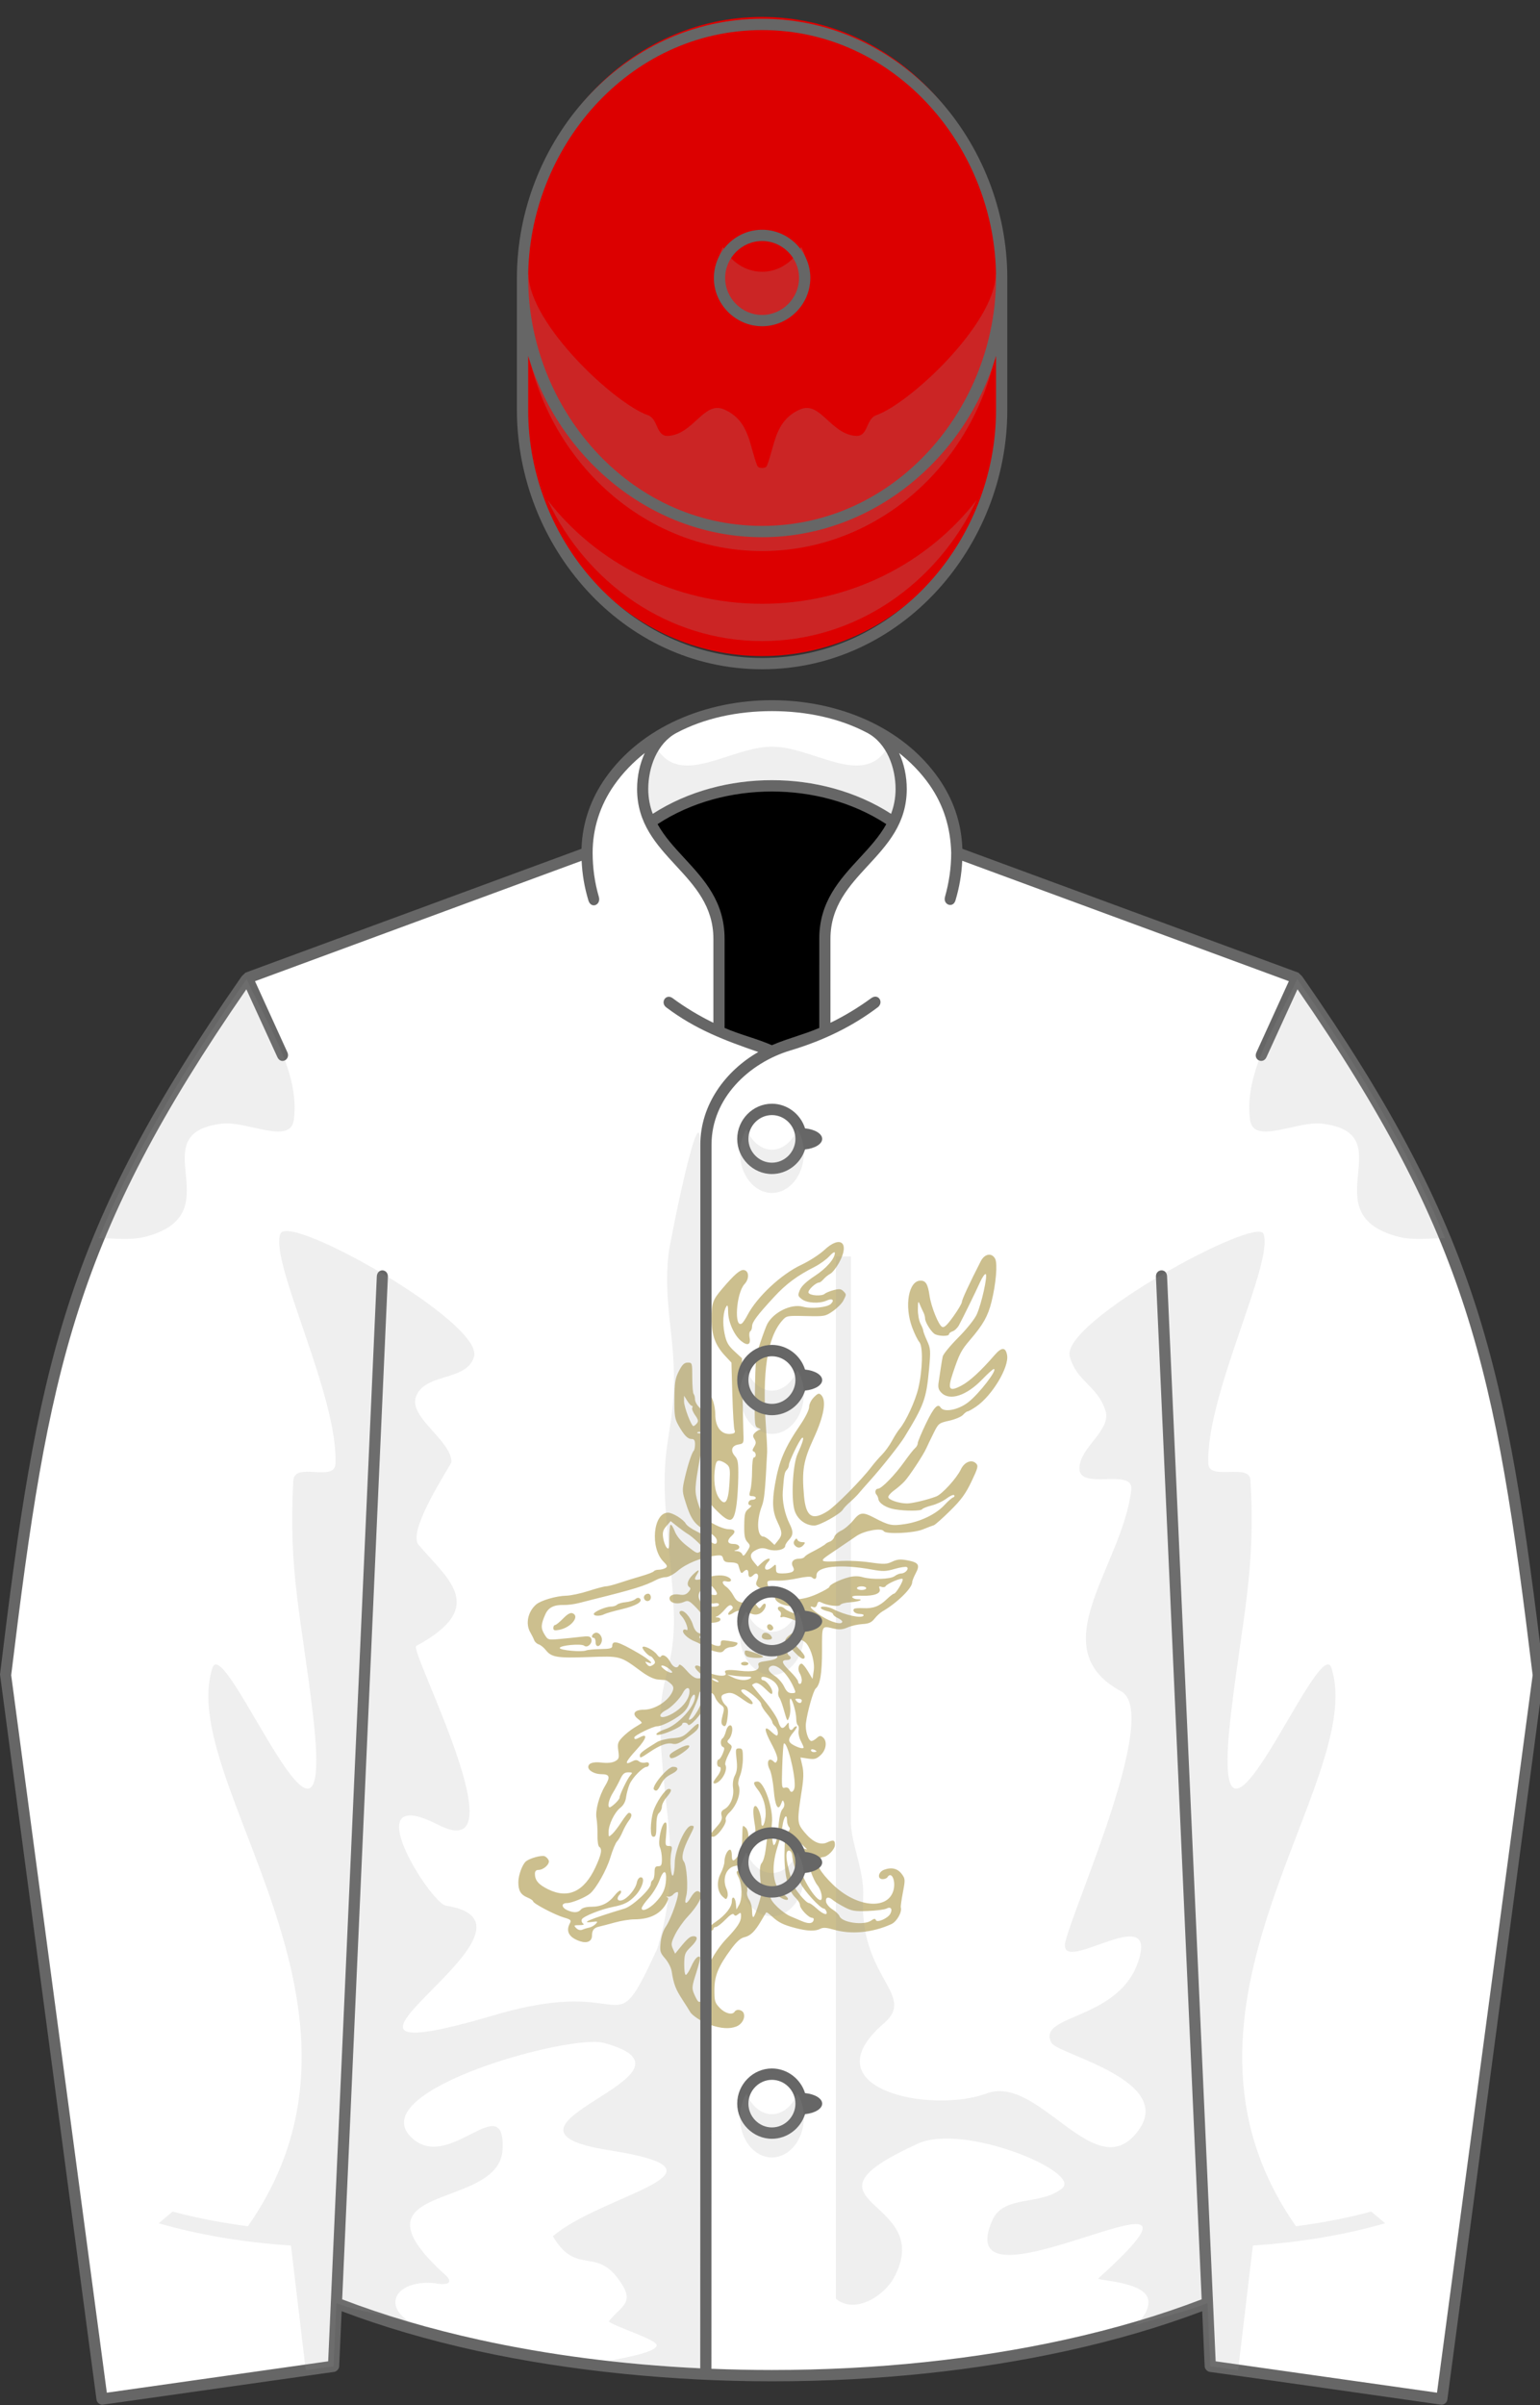
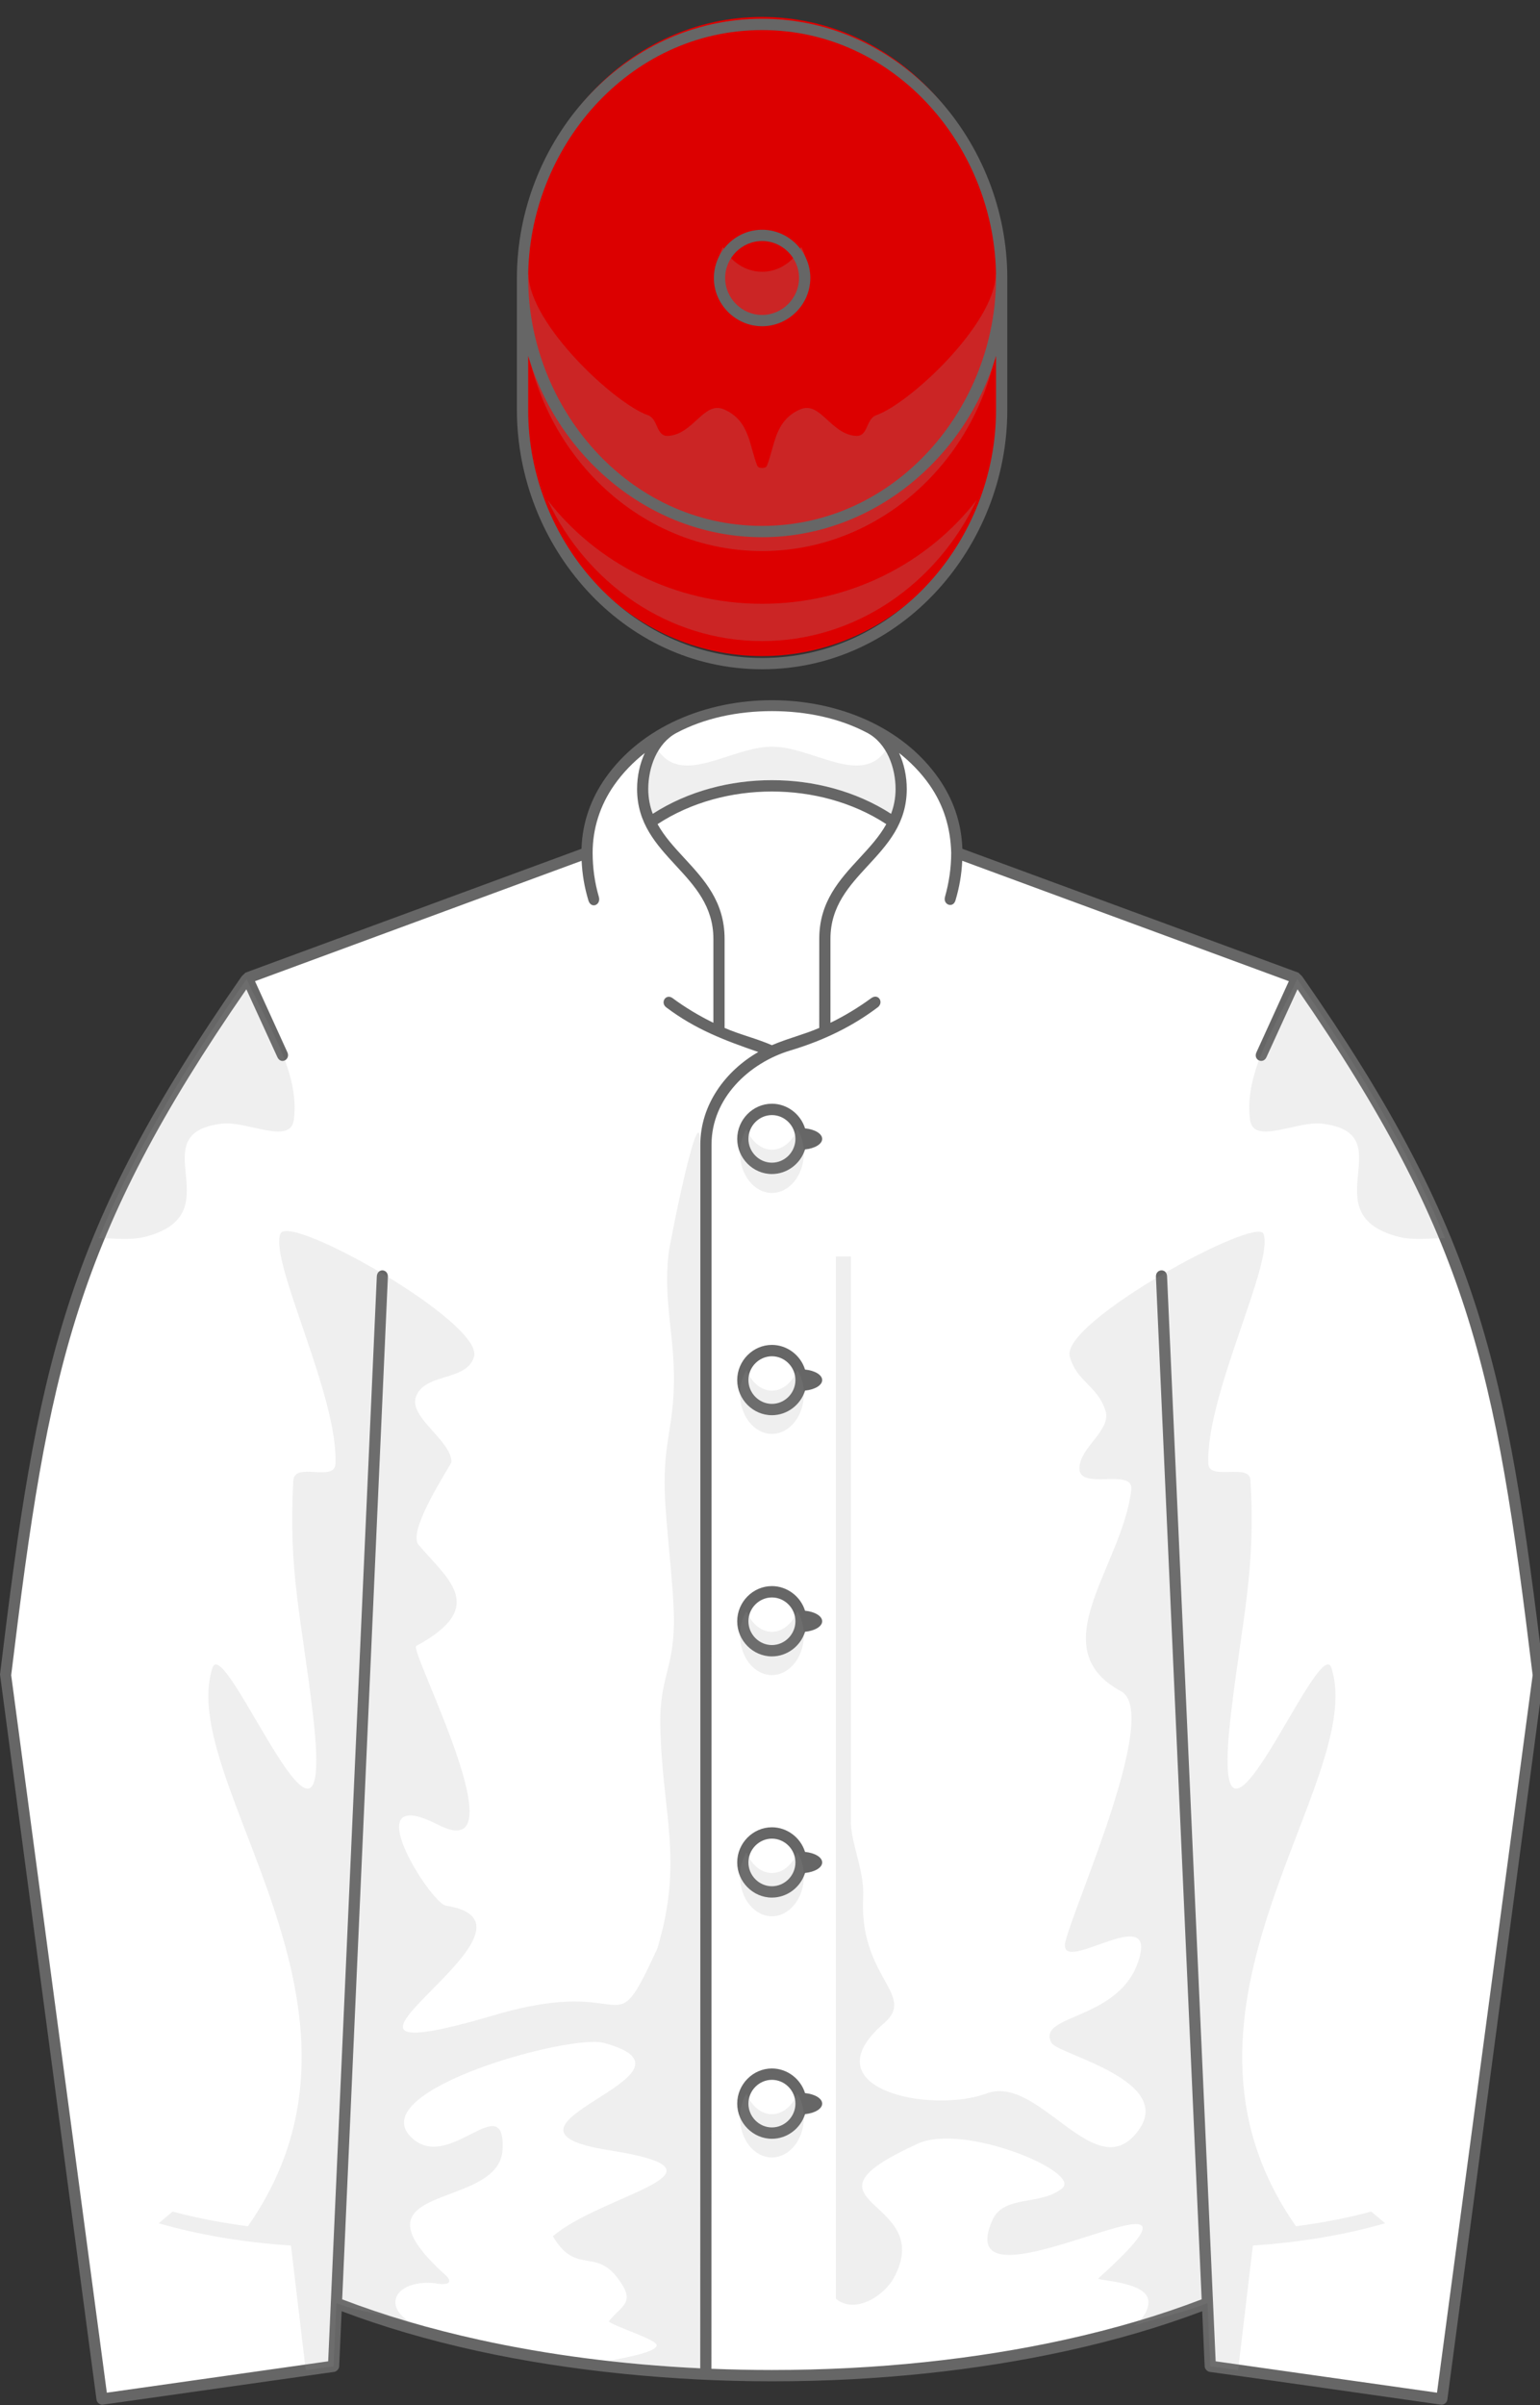
<svg xmlns="http://www.w3.org/2000/svg" width="100%" height="100%" viewBox="195 200 205 320">
  <rect x="195" y="200" width="205" height="320" fill="#333333" stroke="none" />
  <defs id="genericDefs" />
  <g>
    <title>R A Keogh: White, beige stag's head, red cap</title>
    <g fill="white" stroke="white">
      <path d="M355.731 506.441 L356.107 514.837 L386.925 519.202 L399.771 422.891 C394.808 382.002 391.371 364.231 367.582 330.137 L322.585 313.557 C322.536 300.809 308.787 293.878 297.756 293.878 C286.73 293.878 272.972 300.816 272.926 313.558 L227.929 330.138 C204.139 364.232 200.702 382.003 195.739 422.892 L208.585 519.203 L239.403 514.838 L239.779 506.442 C258.207 513.635 278.124 516.092 297.756 516.092 C317.328 516.092 337.37 513.609 355.731 506.441 L355.731 506.441 Z" stroke="none" fill-rule="evenodd" />
-       <path fill="rgb(204,191,142)" d="M104.216 425.06 C99.69 423.497 94.192 419.89 93.218 417.846 C93.06 417.513 91.214 414.588 89.117 411.346 C85.388 405.581 84.433 403.054 83.298 395.951 C82.991 394.026 81.393 390.91 79.748 389.027 C77.013 385.897 76.803 385.147 77.305 380.284 C77.624 377.198 78.755 373.699 80 371.95 C83.067 367.643 88.088 352.951 86.493 352.951 C85.807 352.951 84.723 353.579 84.086 354.348 C83.448 355.116 82.156 355.63 81.213 355.491 C80.271 355.352 80.058 355.43 80.739 355.666 C81.703 355.998 81.668 356.688 80.584 358.772 C77.462 364.773 71.63 367.763 63 367.789 C60.525 367.797 55.8 368.556 52.5 369.477 C49.2 370.397 45.375 371.397 44 371.7 C41.066 372.344 40.036 373.624 40.015 376.651 C39.994 379.71 37.352 380.96 33.576 379.697 C27.554 377.682 25.651 374.341 28.012 369.929 C28.899 368.272 28.497 367.885 24.762 366.796 C19.822 365.357 8 359.139 8 357.98 C8 357.548 6.633 356.627 4.962 355.935 C1.308 354.421 0 352.235 0 347.639 C0 343.796 2.192 337.843 4.192 336.252 C6.326 334.555 12.573 332.85 14.27 333.501 C15.136 333.833 16.133 334.854 16.484 335.769 C17.235 337.728 13.755 340.951 10.889 340.951 C9.647 340.951 9 341.658 9 343.017 C9 346.642 10.956 348.924 16.296 351.53 C27.082 356.795 35.8 352.687 41.926 339.453 C45.153 332.481 45.699 329.501 43.948 328.419 C43.369 328.061 42.944 325.222 43.004 322.11 C43.064 318.997 42.816 314.792 42.454 312.765 C41.736 308.744 43.889 300.705 47.123 295.333 C50.097 290.392 49.634 288.951 45.071 288.951 C41.513 288.951 38 287.027 38 285.079 C38 282.998 40.614 282.118 45.182 282.659 C48.334 283.032 50.955 282.777 52.506 281.948 C54.667 280.791 54.858 280.192 54.318 276.256 C53.783 272.349 54.039 271.519 56.608 268.834 C58.198 267.171 61.075 264.864 63 263.707 C64.925 262.55 66.718 261.426 66.985 261.209 C67.252 260.992 66.394 260.002 65.079 259.01 C61.472 256.289 62.922 253.952 68.219 253.947 C74.302 253.942 81.969 248.912 83.916 243.65 C84.523 242.007 84.219 241.008 82.712 239.701 C81.602 238.738 80.425 237.924 80.097 237.892 C79.769 237.859 77.894 237.709 75.931 237.557 C73.616 237.378 70.393 235.827 66.762 233.145 C55.246 224.637 55.635 224.742 37.9 225.377 C20.952 225.984 17.994 225.485 14.85 221.488 C13.804 220.157 12.108 218.803 11.082 218.477 C10.056 218.151 8.935 217.112 8.592 216.168 C8.249 215.223 7.307 213.326 6.499 211.951 C3.791 207.344 5.165 200.745 9.648 196.827 C12.186 194.608 20.559 192.156 25.988 192.041 C28.457 191.989 33.949 190.822 38.193 189.449 C42.436 188.075 46.687 186.951 47.638 186.951 C48.589 186.951 51.872 186.109 54.933 185.081 C57.995 184.053 63.334 182.4 66.798 181.409 C70.261 180.417 73.326 179.233 73.607 178.778 C73.888 178.323 75.104 177.944 76.309 177.935 C77.514 177.927 79.153 177.507 79.952 177.001 C81.157 176.24 80.965 175.643 78.83 173.508 C71.462 166.14 73.251 146.951 81.306 146.951 C83.834 146.951 89.745 150.606 90.996 152.943 C91.529 153.94 94.111 155.783 96.733 157.038 C99.355 158.293 102.414 160.362 103.532 161.635 C106.083 164.543 108.245 164.647 107.82 161.842 C107.624 160.55 105.825 158.84 103.17 157.425 C95.528 153.35 93.79 150.937 90.346 139.622 C89.041 135.337 89.051 134.041 90.43 128.122 C92.144 120.768 94.255 114.362 95.315 113.303 C95.692 112.926 96 111.343 96 109.784 C96 107.697 95.514 106.951 94.155 106.951 C91.978 106.951 90.031 104.923 86.954 99.451 C85.001 95.978 84.716 94.081 84.793 85.055 C84.867 76.187 85.228 73.982 87.249 70.055 C89.085 66.488 90.168 65.451 92.059 65.451 C94.447 65.451 94.5 65.627 94.5 73.606 C94.5 78.092 94.838 82.104 95.25 82.523 C95.662 82.942 96 84.256 96 85.443 C96 86.631 97.088 88.624 98.418 89.874 L100.836 92.145 L100.273 87.947 C99.689 83.599 100.951 81.611 103.64 82.643 C105.183 83.235 106.986 89.1 106.994 93.552 C107.007 100.734 110.48 104.891 115.826 104.125 C117.558 103.877 117.976 103.365 117.46 102.121 C117.079 101.203 116.545 92.576 116.275 82.951 L115.782 65.451 L112.496 61.951 C107.014 56.114 105 50.673 105 41.697 C105 33.118 105.584 31.453 110.695 25.451 C117.346 17.641 120.484 14.911 122.5 15.182 C125.404 15.572 125.614 19.915 122.872 22.858 C118.328 27.735 117.085 47.295 121.518 44.159 C122.069 43.77 123.415 41.736 124.51 39.64 C129.669 29.763 142.826 17.479 153.684 12.4 C157.983 10.39 163.649 6.737 166.275 4.284 C175.04 -3.903 180.167 0.361 174.369 11.015 C172.849 13.807 170.682 16.581 169.553 17.178 C168.424 17.776 166.772 19.094 165.883 20.108 C164.993 21.122 163.938 21.951 163.537 21.951 C161.612 21.951 157.142 26.156 157.652 27.487 C158.28 29.123 164.98 29.543 166.55 28.044 C167.072 27.545 169.191 26.68 171.257 26.122 C174.252 25.314 175.317 25.411 176.507 26.601 C178.334 28.427 178.333 28.406 176.57 31.816 C175.783 33.338 173.239 35.899 170.916 37.509 C166.828 40.342 166.358 40.428 156.219 40.186 C145.902 39.94 145.708 39.978 143.321 42.694 C135.303 51.816 132.446 70.375 134.51 99.951 C134.951 106.276 135.255 112.576 135.186 113.951 C134.118 135.151 133.66 139.847 132.315 143.364 C129.256 151.364 129.725 159.951 133.221 159.951 C133.853 159.951 135.451 160.963 136.77 162.201 L139.17 164.451 L141.085 162.09 C143.518 159.091 143.49 157.595 140.904 152.252 C138.104 146.468 137.745 141.426 139.434 131.625 C141.621 118.941 144.657 111.789 153.148 99.33 C155.966 95.194 158 91.088 158 89.534 C158 87.992 159.094 85.766 160.584 84.275 C162.782 82.078 163.375 81.897 164.549 83.072 C167.545 86.068 166.082 94.434 160.418 106.696 C154.862 118.725 153.973 124.022 155.2 137.791 C156.22 149.243 159.655 151.469 168.054 146.119 C172.46 143.312 186.454 129.178 191.749 122.188 C193.262 120.19 195.877 117.169 197.561 115.475 C199.245 113.781 201.704 110.383 203.027 107.923 C204.35 105.463 206.2 102.551 207.139 101.451 C210.529 97.479 215.693 86.305 217.307 79.451 C219.673 69.4 219.962 56.696 217.879 54.309 C216.988 53.287 215.248 49.751 214.014 46.451 C209.603 34.657 212.032 20.951 218.533 20.951 C221.388 20.951 222.51 22.834 223.429 29.17 C224.289 35.102 228.243 44.948 230.206 46.046 C231.32 46.67 232.852 45.263 236.345 40.406 C238.905 36.847 241 33.29 241 32.501 C241 31.264 244.996 22.651 251.258 10.392 C253.338 6.32 257.235 5.652 259.056 9.055 C260.454 11.668 259.524 22.674 257.079 32.462 C255.139 40.226 252.598 44.753 245.581 52.951 C240.566 58.81 239.652 60.569 236.055 71.282 C233.088 80.121 234.049 81.473 240.782 77.932 C245.202 75.607 251.37 69.94 258.609 61.553 C262.573 56.959 264.712 56.9 265.549 61.36 C266.769 67.866 257.37 83.501 248.706 89.377 C246.619 90.793 244.551 91.951 244.111 91.951 C243.67 91.951 242.542 92.8 241.602 93.838 C240.663 94.875 237.294 96.301 234.116 97.007 C228.482 98.257 228.268 98.428 225.559 103.87 C224.031 106.939 222.284 110.576 221.678 111.951 C220.102 115.522 212.541 126.996 209.811 129.959 C208.54 131.339 206.037 133.507 204.25 134.777 C202.463 136.048 201 137.71 201 138.472 C201 139.962 206.798 141.936 211.201 141.945 C213.998 141.951 222.574 139.894 227.075 138.138 C230.276 136.889 238.166 128.227 240.41 123.498 C242.357 119.397 246.299 117.821 248.673 120.195 C250.012 121.534 249.737 122.621 246.175 130.085 C243.006 136.724 240.588 140.03 234.562 145.96 C230.377 150.08 226.4 153.599 225.726 153.779 C225.052 153.96 222.392 154.972 219.815 156.029 C214.736 158.112 199.633 158.784 198.516 156.976 C197.323 155.047 187.899 156.747 183.678 159.654 C181.444 161.192 177.115 164.133 174.058 166.188 C165.364 172.034 165.078 172.268 165.591 173.099 C165.858 173.53 169.652 173.607 174.023 173.269 C178.658 172.912 185.663 173.186 190.827 173.926 C198.664 175.049 200.078 175.008 203.123 173.563 C205.835 172.276 207.59 172.121 211.408 172.835 C217.477 173.969 218.343 175.318 215.912 179.853 C214.861 181.816 214 184.006 214 184.721 C214 187.924 205.702 196.032 197.736 200.615 C196.623 201.255 194.742 202.996 193.556 204.483 C191.877 206.589 190.414 207.244 186.95 207.44 C184.502 207.579 180.896 208.397 178.935 209.258 C176.239 210.441 174.409 210.601 171.435 209.911 C164.68 208.345 165 207.754 165 221.802 C165 234.296 163.984 240.402 161.563 242.451 C160.286 243.531 157.018 255.093 156.254 261.233 C155.755 265.248 157.538 270.951 159.293 270.951 C159.87 270.951 161.157 270.214 162.153 269.313 C163.628 267.977 164.243 267.908 165.481 268.935 C167.943 270.979 167.347 275.725 164.269 278.577 C161.941 280.735 160.927 281.017 157.398 280.488 L153.258 279.867 L154.303 284.433 C155.067 287.771 155.005 291.21 154.072 297.225 C151.357 314.741 151.399 315.512 155.357 320.341 C159.742 325.692 164.037 327.711 167.592 326.091 C171.225 324.435 172 324.662 172 327.378 C172 329.82 167.907 333.951 165.488 333.951 C164.804 333.951 163.712 334.594 163.06 335.379 C161.331 337.462 164.093 342.238 170.827 348.813 C183.29 360.981 200.094 362.954 203.623 352.663 C205.418 347.426 202.866 341.123 200.5 344.951 C200.16 345.501 199.008 345.951 197.941 345.951 C194.891 345.951 195.459 342.107 198.691 340.878 C202.728 339.343 206.068 340.136 208.319 343.164 C210.234 345.741 210.265 346.239 208.939 353.164 C208.172 357.171 207.664 360.841 207.811 361.318 C208.579 363.813 205.621 369.033 202.676 370.377 C192.513 375.016 180.893 376.138 171.447 373.392 C167.499 372.245 165.565 372.113 164.109 372.892 C161.409 374.337 157.133 374.221 150.62 372.524 C143.968 370.791 141.339 369.488 137.76 366.152 C136.254 364.746 134.869 363.789 134.684 364.024 C134.499 364.259 133.296 366.251 132.012 368.451 C128.569 374.347 126.103 376.769 122.802 377.494 C120.741 377.947 118.557 379.905 115.533 384.014 C108.581 393.457 106.54 398.465 106.519 406.132 C106.502 412.174 106.781 413.108 109.437 415.882 C112.325 418.9 116.286 419.916 117.5 417.951 C118.564 416.229 121.836 416.86 122.488 418.913 C123.329 421.563 121.427 424.838 118.374 425.999 C114.666 427.409 110.147 427.109 104.216 425.06 ZM103.573 417.429 C102.513 416.627 101.401 416.216 101.102 416.515 C100.474 417.143 103.014 418.928 104.5 418.904 C105.05 418.895 104.633 418.231 103.573 417.429 ZM100.126 406.45 C99.973 403.975 100.27 401.951 100.786 401.951 C101.301 401.951 101.515 400.864 101.261 399.535 C100.625 396.21 106.994 384.732 112.96 378.451 C119.093 371.994 121 369.065 121 366.106 C121 364.034 120.784 363.885 119.424 365.014 C118.233 366.003 117.67 366.034 117.119 365.144 C116.63 364.352 115.112 365.276 112.493 367.958 C110.349 370.154 108.01 371.951 107.297 371.951 C106.584 371.951 106 372.401 106 372.951 C106 373.501 105.325 373.951 104.5 373.951 C101.818 373.951 102.908 372.11 107.434 368.997 C112.545 365.48 116 361.063 116 358.046 C116 354.669 117.844 355.643 118.187 359.201 L118.5 362.451 L119.929 359.951 C121.789 356.698 121.654 348.968 119.668 344.987 C118.275 342.194 118.269 341.785 119.618 341.267 C120.452 340.947 121.492 341.082 121.929 341.568 C123.207 342.988 124.845 350.828 124.3 352.913 C124.024 353.965 124.519 355.854 125.4 357.111 C126.28 358.368 127 361.186 127 363.373 C127 365.694 127.363 366.955 127.871 366.401 C128.934 365.243 132.388 354.215 132.193 352.606 C130.927 342.183 130.948 338.661 132.285 337.122 C133.083 336.203 134.023 332.976 134.374 329.951 C134.725 326.926 135.195 323.213 135.418 321.701 C135.641 320.188 135.675 318.951 135.494 318.951 C133.931 318.951 132 320.445 132 321.654 C132 324.236 128.643 328.951 126.804 328.951 C125.683 328.951 124.21 330.685 122.769 333.701 C121.081 337.234 119.86 338.534 118 338.777 C113.001 339.43 110.567 345.711 113.132 351.34 C113.754 352.706 113.969 354.588 113.611 355.523 C112.997 357.123 112.847 357.123 111.078 355.522 C108.029 352.762 107.55 347.426 109.94 342.841 C111.073 340.668 112 337.748 112 336.354 C112 333.41 113.639 329.951 115.035 329.951 C115.566 329.951 116 331.301 116 332.951 C116 336.642 116.906 336.701 119.481 333.175 C120.914 331.213 121.508 328.664 121.631 323.957 C121.838 315.994 121.695 316.453 123.5 317.951 C124.325 318.635 125 320.716 125 322.573 C125 326.554 126.146 326.914 127.97 323.507 C128.856 321.852 129.04 319.671 128.541 316.757 C127.378 309.963 127.408 306.673 128.636 306.25 C129.911 305.812 132 310.999 132 314.6 C132 318.83 133.727 317.064 134.266 312.282 C134.849 307.111 133.209 301.303 130.021 297.251 C127.476 294.015 127.47 292.951 129.995 292.951 C133.584 292.951 138.759 308.17 137.759 315.786 C137.495 317.802 137.569 321.476 137.923 323.951 C138.497 327.952 138.694 328.227 139.697 326.429 C140.318 325.317 141.076 321.093 141.382 317.042 C141.728 312.458 142.525 309.028 143.493 307.958 C144.429 306.924 144.772 305.521 144.356 304.435 C143.729 302.801 143.584 302.843 142.833 304.874 C141.178 309.348 139.512 306.438 138.786 297.804 C138.393 293.137 137.417 288.055 136.615 286.51 C134.5 282.432 136.006 279.357 138.767 282.118 C139.657 283.008 140.103 282.845 140.644 281.435 C141.12 280.196 140.069 277.186 137.462 272.317 C133.411 264.752 133.351 262.053 137.318 265.78 C138.589 266.974 139.937 267.951 140.315 267.951 C141.611 267.951 140.999 264.195 139.5 262.951 C138.675 262.266 137.982 261.199 137.959 260.578 C137.937 259.958 136.587 257.893 134.959 255.989 C133.332 254.084 131.977 251.834 131.948 250.989 C131.888 249.206 124.451 242.951 122.392 242.951 C120.15 242.951 120.819 244.276 124.406 246.936 C126.249 248.304 127.549 249.963 127.295 250.625 C126.992 251.414 125.229 250.678 122.167 248.484 C116.873 244.691 115.443 244.239 112.208 245.335 C110.436 245.936 110.062 246.604 110.559 248.281 C110.913 249.475 111.892 250.995 112.736 251.66 C113.872 252.555 114.135 254.059 113.752 257.459 C113.172 262.608 112.46 263.811 110.91 262.261 C110.169 261.52 110.194 259.943 110.995 256.97 C112.04 253.091 111.956 252.608 110.005 251.242 C108.833 250.421 107.463 248.669 106.962 247.35 C105.144 242.569 102.316 245.126 100.407 253.276 C99.681 256.378 92.763 263.74 92.19 262.022 C91.761 260.733 89 260.577 89 261.841 C89 262.856 81.866 266.334 77.75 267.326 C73.023 268.465 74.747 266.196 79.91 264.481 C86.784 262.197 96 252.119 96 246.886 C96 244.359 93.951 246.419 93.018 249.883 C92.307 252.524 90.735 254.749 88.23 256.66 C84.054 259.846 77.724 262.951 75.404 262.951 C73.177 262.951 63 267.933 63 269.023 C63 270.228 63.679 270.193 66.173 268.858 C70.491 266.547 69.655 269.701 64.442 275.385 C57.977 282.435 57.242 284.497 62.13 281.881 C63.583 281.103 64.518 281.136 65.559 282 C66.346 282.652 67.892 282.951 68.995 282.662 C70.3 282.321 71 282.629 71 283.544 C71 284.318 70.438 284.964 69.75 284.98 C67.653 285.029 61.942 290.845 60.425 294.476 C59.638 296.359 58.787 299.522 58.533 301.504 C58.232 303.851 57.144 305.836 55.41 307.2 C52.256 309.681 49.053 316.278 49.022 320.356 C49.001 323.192 49.047 323.218 50.989 321.461 C52.082 320.471 54.379 317.477 56.093 314.806 C57.806 312.136 59.585 309.951 60.045 309.951 C61.858 309.951 61.881 311.832 60.097 314.1 C59.066 315.411 57.513 318.18 56.647 320.253 C55.781 322.325 54.421 324.673 53.625 325.469 C52.829 326.265 51.195 330.187 49.994 334.184 C47.954 340.973 42.441 350.788 39.005 353.746 C36.581 355.833 29.04 358.951 26.417 358.951 C23.232 358.951 23.312 361.316 26.547 362.79 C29.999 364.363 32.508 364.249 34 362.451 C34.764 361.531 36.957 360.951 39.672 360.951 C45.079 360.951 49.011 359.03 52.359 354.751 C53.754 352.969 55.226 351.843 55.63 352.248 C56.035 352.653 55.834 353.517 55.183 354.168 C53.125 356.226 53.754 358.156 56.25 357.443 C59.301 356.571 63.653 351.438 64.366 347.869 C64.72 346.1 65.582 344.951 66.555 344.951 C69.099 344.951 67.356 350.852 63.647 354.798 C60.189 358.475 57.54 359.828 51.5 361.002 C44.941 362.276 35.115 366.208 34.503 367.803 C34.189 368.622 34.51 369.658 35.216 370.106 C36.027 370.62 35.277 370.926 33.179 370.935 C30.136 370.95 29.991 371.085 31.454 372.548 C32.459 373.552 33.691 373.868 34.776 373.398 C35.724 372.987 37.398 372.479 38.495 372.269 C39.593 372.06 41.168 371.177 41.995 370.308 C43.354 368.881 43.19 368.77 40.303 369.158 C32.818 370.166 39.302 367.471 57.687 361.933 C62.097 360.605 72 351.33 72 348.529 C72 347.726 72.45 346.791 73 346.451 C73.55 346.111 74 344.284 74 342.392 C74 339.618 74.388 338.951 76 338.951 C77.663 338.951 78 338.284 78 334.998 C78 332.824 77.515 329.981 76.922 328.68 C75.648 325.884 77.73 315.854 79.719 315.204 C80.635 314.904 80.786 316.438 80.325 321.378 C79.75 327.527 79.842 327.951 81.75 327.951 C83.526 327.951 83.7 328.37 83.098 331.201 C82.151 335.648 82.938 345.659 84.091 343.839 C84.574 343.075 84.976 340.059 84.985 337.135 C85.005 330.063 90.809 316.951 93.92 316.951 C95.88 316.951 95.839 317.207 92.985 322.824 C89.399 329.88 88.343 334.454 89.873 336.297 C91.51 338.27 92.388 350.885 91.191 355.223 C89.955 359.698 91.215 360.089 93.641 355.982 C95.741 352.426 97.46 351.596 98.966 353.41 C100.402 355.14 97.498 360.47 91.818 366.53 C89.562 368.937 86.59 373.182 85.213 375.964 C83.034 380.368 82.87 381.37 83.946 383.731 L85.181 386.442 L87.606 383.446 C91.859 378.193 93.306 376.951 95.175 376.951 C97.962 376.951 97.362 379.208 93.606 382.848 C90.531 385.828 90.204 386.692 90.129 392.044 C90.084 395.293 90.465 397.951 90.976 397.951 C91.488 397.951 92.776 395.984 93.84 393.58 C95.75 389.262 97.613 387.231 98.683 388.3 C98.986 388.603 98.071 392.454 96.65 396.859 C94.308 404.12 94.195 405.174 95.445 408.159 C96.203 409.969 97.171 411.796 97.595 412.217 C99.129 413.742 100.396 410.853 100.126 406.45 ZM101.667 385.284 C100.612 384.23 100.891 380.136 102.067 379.41 C103.445 378.558 103.629 378.812 104.463 382.701 C104.99 385.162 104.816 385.951 103.746 385.951 C102.969 385.951 102.033 385.651 101.667 385.284 ZM72 318.317 C72 315.768 72.533 311.831 73.185 309.567 C74.593 304.675 79.788 296.951 81.669 296.951 C83.64 296.951 83.299 298.293 80.501 301.545 C79.127 303.143 78.002 305.408 78.001 306.578 C78.001 307.748 77.325 309.266 76.5 309.951 C75.478 310.799 75 313.069 75 317.073 C75 321.631 74.663 322.951 73.5 322.951 C72.382 322.951 72 321.769 72 318.317 ZM104 322.322 C104 321.976 105.582 319.943 107.514 317.803 C110.199 314.832 110.887 313.347 110.427 311.514 C109.978 309.726 110.353 308.832 111.902 308.003 C115.189 306.244 117.298 301.211 116.68 296.603 C116.33 293.989 116.68 291.536 117.681 289.601 C118.826 287.387 119.052 285.125 118.561 280.787 C117.947 275.356 118.043 274.951 119.95 274.951 C121.769 274.951 122 275.573 122 280.483 C122 283.526 121.311 287.664 120.469 289.68 C119.626 291.696 119.243 294.044 119.617 294.898 C121.266 298.663 118.868 305.847 114.637 309.822 C113.266 311.11 112.39 312.803 112.69 313.584 C113.464 315.602 108.109 322.951 105.864 322.951 C104.839 322.951 104 322.668 104 322.322 ZM73.702 297.319 C72.113 295.731 81.138 284.951 84.057 284.951 C87.279 284.951 87.162 286.816 83.832 288.538 C80.004 290.517 78.972 291.535 77.081 295.201 C75.649 297.977 74.856 298.474 73.702 297.319 ZM106 293.359 C106 293.033 106.9 291.622 108 290.224 C110.145 287.496 110.628 284.951 109 284.951 C108.45 284.951 108 284.051 108 282.951 C108 281.851 108.395 280.951 108.879 280.951 C109.362 280.951 110.351 279.518 111.076 277.767 C112.084 275.333 112.113 274.488 111.198 274.183 C109.755 273.703 109.602 270.315 110.984 269.461 C111.525 269.126 112.342 267.412 112.798 265.652 C113.884 261.459 116.62 261.297 116.187 265.451 C116.015 267.101 115.247 269.09 114.48 269.872 C113.287 271.089 113.332 271.476 114.793 272.561 C116.385 273.743 116.341 274.132 114.148 278.32 C112.854 280.79 112.109 283.318 112.492 283.938 C113.478 285.532 112.384 289.202 110.16 291.766 C108.398 293.798 106 294.716 106 293.359 ZM82.498 279.947 C81.592 278.482 82.347 277.716 87.378 274.994 C92.419 272.266 94.867 272.984 90.985 276.051 C86.779 279.374 83.168 281.032 82.498 279.947 ZM66.007 278.701 C66.013 277.547 67.894 276.102 75.297 271.559 C76.836 270.615 80.627 269.658 83.723 269.433 C88.749 269.067 89.814 268.569 93.675 264.779 C96.898 261.616 98 260.988 98 262.314 C98 264.412 97.038 265.426 90.905 269.794 C87.525 272.202 85.664 272.905 83.866 272.453 C80.883 271.705 77.094 273.071 71.293 276.986 C66.332 280.334 65.997 280.443 66.007 278.701 ZM160.362 368.451 C160.696 367.58 160.378 366.951 159.605 366.951 C157.702 366.951 153 361.994 153 359.989 C153 359.06 151.899 357.265 150.554 356.002 C146.582 352.27 144.486 343.926 144.597 332.282 C144.675 324.094 145.028 321.78 146.411 320.397 C147.625 319.183 147.817 318.368 147.064 317.615 C146.479 317.03 146 315.516 146 314.251 C146 309.849 144.183 311.986 143.492 317.201 C143.109 320.088 141.957 324.978 140.933 328.066 C136.938 340.107 138.31 350.487 144.428 354.496 C148.189 356.96 146.412 358.369 142.553 355.983 C138.498 353.477 137 353.414 137 355.748 C137 358.094 143.544 364.311 148 366.197 C149.925 367.012 152.625 368.16 154 368.747 C157.576 370.275 159.7 370.176 160.362 368.451 ZM191.695 368.452 C193.264 367.353 193.94 367.272 194.233 368.15 C194.793 369.831 200.752 367.283 202.084 364.793 C203.472 362.201 202.373 360.681 200.021 361.94 C198.999 362.487 194.468 363.074 189.952 363.245 C182.839 363.514 181.125 363.232 177.121 361.132 C174.579 359.798 171.79 358.087 170.921 357.329 C168.543 355.253 166.817 355.647 167.18 358.185 C167.356 359.414 168.948 361.326 170.718 362.435 C172.487 363.544 174.178 365.152 174.474 366.01 C175.701 369.557 187.691 371.257 191.695 368.452 ZM167.362 363.451 C167.045 362.626 166.435 361.951 166.007 361.951 C164.099 361.951 155.026 352.024 153.211 347.951 C151.002 342.994 149.168 336.812 148.763 332.951 C148.612 331.512 147.863 330.451 147 330.451 C145.275 330.451 145.224 334.112 146.861 340.451 C147.429 342.651 148.256 345.854 148.697 347.569 C149.507 350.715 156.192 358.951 157.936 358.951 C158.453 358.951 160.355 360.301 162.161 361.951 C165.675 365.16 168.309 365.92 167.362 363.451 ZM74.516 358.592 C78.44 354.506 79.919 351.368 80.24 346.451 C80.62 340.614 78.782 340.733 76.643 346.684 C75.621 349.526 73.04 353.786 70.907 356.151 C68.774 358.516 67.022 361.044 67.014 361.768 C66.992 363.879 71.118 362.132 74.516 358.592 ZM164.636 353.882 C164.326 352.328 163.324 350.184 162.411 349.118 C161.498 348.052 159.91 344.765 158.882 341.815 C157.055 336.575 153.626 332.446 151.956 333.478 C151.497 333.762 151.788 336.242 152.604 338.99 C156.049 350.59 166.586 363.633 164.636 353.882 ZM158.188 333.268 C157.466 332.979 156.603 333.014 156.271 333.347 C155.939 333.679 156.529 333.915 157.583 333.872 C158.748 333.824 158.985 333.587 158.188 333.268 ZM152.879 325.992 C147.869 321.463 147 321.161 147 323.951 C147 325.247 147.667 325.951 148.893 325.951 C149.934 325.951 151.032 326.591 151.332 327.373 C151.632 328.156 152.918 328.994 154.189 329.237 C155.46 329.48 156.67 329.74 156.879 329.815 C157.087 329.889 155.287 328.169 152.879 325.992 ZM52.685 304.776 C53.959 303.581 55 302.206 55 301.722 C55 300.192 59.157 291.526 60.767 289.701 C62.19 288.087 62.107 287.951 59.702 287.951 C57.664 287.951 56.714 288.771 55.355 291.701 C54.399 293.763 52.578 297.129 51.308 299.181 C49.106 302.74 48.227 306.951 49.685 306.951 C50.063 306.951 51.413 305.972 52.685 304.776 ZM150.167 295.35 C150.413 288.224 145.9 270.718 144.244 272.373 C143.978 272.639 143.586 278.237 143.373 284.812 C143.007 296.095 143.091 296.74 144.855 296.279 C146.03 295.971 146.973 296.438 147.395 297.538 C148.21 299.661 150.069 298.193 150.167 295.35 ZM162 276.558 C162 276.342 161.325 275.906 160.5 275.589 C159.675 275.273 159 275.45 159 275.982 C159 276.515 159.675 276.951 160.5 276.951 C161.325 276.951 162 276.774 162 276.558 ZM155 274.401 C155 274.099 154.284 272.466 153.408 270.773 C152.532 269.08 152.022 266.616 152.274 265.299 C152.526 263.981 152.342 262.662 151.866 262.368 C151.39 262.074 151 260.502 151 258.876 C151 255.472 148.833 247.951 147.852 247.951 C147.488 247.951 147.409 249.638 147.675 251.701 C147.942 253.763 147.72 256.576 147.18 257.951 C146.119 260.658 146.194 260.773 143.938 252.951 C143.224 250.476 142.218 247.891 141.702 247.206 C141.186 246.522 141.005 245.041 141.299 243.915 C141.633 242.64 141.018 240.958 139.667 239.448 C137.297 236.799 132 234.999 132 236.842 C132 237.452 132.433 237.951 132.961 237.951 C134.621 237.951 138 242.237 138 244.342 C138 246.061 137.439 245.809 134.172 242.619 C131.588 240.096 129.801 239.09 128.672 239.523 C127.752 239.876 127 240.344 127 240.562 C127 240.781 129.933 244.445 133.518 248.705 C137.103 252.965 140.549 258.138 141.176 260.201 C142.432 264.329 143.594 264.854 145.608 262.201 C146.838 260.58 146.939 260.617 146.968 262.701 C147.001 265.02 148.409 265.716 149.5 263.951 C149.84 263.401 150.582 262.951 151.148 262.951 C151.714 262.951 151.013 264.335 149.589 266.028 C146.293 269.945 146.327 271.487 149.75 273.29 C152.658 274.822 155 275.317 155 274.401 ZM98.33 252.726 C100.322 248.536 100.6 247.081 99.719 245.468 C98.686 243.575 98.578 243.636 97.971 246.451 C97.615 248.101 96.105 251.841 94.615 254.762 C92.191 259.512 92.112 259.961 93.872 259.019 C94.954 258.44 96.96 255.608 98.33 252.726 ZM85.569 254.904 C90.182 251.73 93 247.564 93 243.917 C93 241.261 90.909 241.795 89.376 244.844 C87.814 247.95 82.978 252.848 80.075 254.266 C78.74 254.917 77.465 256.013 77.24 256.701 C76.493 258.996 81.05 258.012 85.569 254.904 ZM154 248.892 C154 248.374 153.082 247.951 151.961 247.951 C150.266 247.951 150.139 248.187 151.211 249.346 C152.541 250.785 154 250.548 154 248.892 ZM149.774 242.201 C146.312 234.156 140.188 228.481 137.057 230.416 C135.158 231.589 135.964 233.411 139.353 235.606 C141.184 236.791 143.45 239.379 144.388 241.356 C145.656 244.029 146.717 244.951 148.525 244.951 C150.798 244.951 150.88 244.771 149.774 242.201 ZM154 237.937 C154 236.83 153.479 235.089 152.842 234.07 C151.615 232.105 152.275 228.951 153.912 228.951 C154.448 228.951 156 230.817 157.36 233.098 L159.833 237.246 L160.497 232.82 C161.146 228.49 159.331 221.574 156.633 218.097 C155.006 216 150.847 214.703 149.636 215.915 C148.917 216.633 149.801 218.187 152.5 220.951 C155.286 223.804 156.095 225.256 155.327 226.024 C154.559 226.792 152.934 225.719 149.649 222.275 C147.117 219.622 145.036 216.919 145.023 216.269 C145.01 215.619 146.238 214.213 147.75 213.145 C149.924 211.61 150.879 211.438 152.309 212.327 C153.761 213.229 154.395 213.077 155.526 211.554 C156.302 210.51 156.684 209.249 156.376 208.75 C155.39 207.155 144.998 203.015 143.46 203.605 C142.438 203.997 142.157 203.704 142.557 202.663 C142.876 201.833 142.656 200.856 142.068 200.493 C141.481 200.13 141 199.409 141 198.892 C141 197.584 143.362 197.713 144.745 199.096 C146.6 200.951 155.911 203.904 156.566 202.845 C157.646 201.097 152.594 198.166 147.687 197.695 C141.794 197.129 137.88 194.005 139.945 191.517 C141.089 190.139 141.522 190.186 144.017 191.963 C148.141 194.899 154.694 194.563 162.522 191.013 C166.085 189.398 169 187.7 169 187.241 C169 186.076 174.71 183.247 179.555 182.012 C182.263 181.322 184.753 181.306 187.049 181.965 C192.216 183.447 202.173 183.134 204.441 181.419 C205.509 180.612 207.141 179.951 208.069 179.951 C210.231 179.951 212.487 177.369 211.083 176.502 C210.525 176.157 207.571 176.601 204.518 177.489 C199.763 178.871 198.003 178.925 192.234 177.868 C175.052 174.72 162 176.029 162 180.9 C162 183.083 161.007 183.529 159.45 182.046 C158.881 181.503 155.895 181.707 152 182.555 C148.425 183.334 143.7 183.924 141.5 183.868 C134.984 183.701 134.908 183.734 135.589 186.451 C136.091 188.451 135.846 188.945 134.358 188.919 C133.336 188.901 131.637 188.234 130.582 187.436 C128.967 186.214 128.843 185.591 129.794 183.503 C131.058 180.73 129.639 178.912 127.713 180.838 C126.033 182.518 125 182.18 125 179.951 C125 177.698 123.965 177.386 122.233 179.118 C121.075 180.276 120.858 179.972 119.435 175.201 C119.226 174.499 117.472 173.951 115.438 173.951 C112.6 173.951 111.694 173.496 111.266 171.858 C110.776 169.988 110.229 169.835 106.109 170.421 C98.949 171.438 91.127 174.686 86.687 178.486 C84.461 180.392 81.553 181.951 80.224 181.951 C78.896 181.951 76.614 182.577 75.154 183.343 C68.739 186.708 62.819 188.547 41 193.952 C39.075 194.429 35.475 195.348 33 195.994 C30.525 196.64 26.831 197.123 24.792 197.068 C19.34 196.922 16.327 198.434 14.671 202.149 C12.234 207.615 12.136 209.645 14.15 212.957 C16.048 216.078 16.152 216.111 22.286 215.568 C25.704 215.265 30.86 214.734 33.745 214.388 C38.098 213.865 39.098 214.043 39.631 215.432 C40.515 217.734 37.557 220.653 35.8 219.213 C34.206 217.906 22.5 218.995 22.5 220.451 C22.5 221.647 34.34 222.742 36.786 221.772 C37.729 221.398 41.312 221.06 44.75 221.021 C49.493 220.968 51 220.603 51 219.51 C51 215.914 53.931 216.685 65.25 223.259 C71.46 226.865 74.397 229.786 70.25 228.232 C68.735 227.664 68.679 227.797 69.835 229.219 C70.89 230.516 71.551 230.624 72.983 229.729 C74.445 228.816 74.576 228.245 73.657 226.774 C73.031 225.771 72.262 224.951 71.948 224.951 C70.721 224.951 66.986 220.783 67.487 219.972 C68.216 218.793 73.666 221.637 75.387 224.093 C76.222 225.285 77.049 225.68 77.428 225.068 C78.427 223.452 80.931 224.917 82.563 228.072 C84.106 231.055 86.493 231.878 87.292 229.701 C87.57 228.942 89.204 230.119 91.453 232.701 C93.902 235.512 95.976 236.951 97.578 236.951 C100.524 236.951 100.656 235.854 98 233.451 C96.9 232.455 96 231.261 96 230.796 C96 229.292 98.644 229.9 100.361 231.797 C103.347 235.097 114.402 237.029 112.478 233.915 C111.501 232.335 113.774 232.001 120.224 232.778 C127.618 233.668 131.346 232.618 130.481 229.889 C130.022 228.446 130.787 228.03 134.963 227.456 C140.425 226.705 141.806 225.627 140.037 223.496 C138.771 221.97 139.26 221.524 143.25 220.57 C145.538 220.023 146 220.242 146 221.873 C146 222.951 146.45 224.111 147 224.451 C148.672 225.484 148.119 226.951 146.059 226.951 C142.607 226.951 142.995 228.53 147.543 232.993 C149.994 235.399 152 237.948 152 238.659 C152 239.369 152.45 239.951 153 239.951 C153.55 239.951 154 239.045 154 237.937 ZM121 228.951 C121 228.401 121.9 227.951 123 227.951 C124.1 227.951 125 228.401 125 228.951 C125 229.501 124.1 229.951 123 229.951 C121.9 229.951 121 229.501 121 228.951 ZM124.75 225.262 C123.787 225.01 123 224.015 123 223.051 C123 221.404 123.301 221.393 127.987 222.874 C130.729 223.741 132.979 224.788 132.987 225.201 C133.001 225.994 127.703 226.033 124.75 225.262 ZM105.052 221.781 C103.155 221.236 101.13 220.221 100.552 219.525 C99.973 218.829 97.925 217.652 96 216.91 C92.133 215.42 88.737 212.185 89.59 210.805 C89.891 210.317 90.623 210.218 91.215 210.584 C93.026 211.703 91.071 205.685 88.851 203.306 C87.455 201.811 87.197 200.947 87.999 200.452 C89.729 199.382 93.554 203.52 94.858 207.871 C95.619 210.412 96.774 211.952 98.256 212.403 C99.627 212.82 100.011 213.287 99.244 213.603 C97.522 214.313 98.703 215.951 100.937 215.951 C101.937 215.951 103.274 216.576 103.908 217.34 C104.542 218.104 106.172 218.942 107.531 219.201 C109.446 219.567 110 219.253 110 217.8 C110 216.161 110.531 216.008 114.25 216.578 C116.588 216.936 118.658 217.362 118.85 217.524 C119.805 218.326 117.604 219.951 115.563 219.951 C114.288 219.951 112.685 220.626 112 221.451 C110.596 223.143 109.911 223.175 105.052 221.781 ZM131.081 220.853 C129.632 220.276 129.03 219.532 129.581 218.997 C130.808 217.805 136.18 218.911 135.729 220.263 C135.222 221.783 133.852 221.957 131.081 220.853 ZM42 217.419 C42 216.062 41.55 214.951 41 214.951 C39.377 214.951 39.858 212.942 41.645 212.257 C43.707 211.465 45.968 214.358 45.296 216.928 C44.507 219.945 42 220.318 42 217.419 ZM132.446 214.864 C132.077 214.266 132.287 213.263 132.915 212.636 C134.171 211.38 137.068 212.654 137.774 214.772 C138.273 216.271 133.368 216.355 132.446 214.864 ZM19 209.576 C19 208.682 19.428 207.951 19.952 207.951 C20.475 207.951 22.442 206.367 24.321 204.432 C26.644 202.041 28.278 201.12 29.422 201.559 C33.583 203.156 28.687 209.304 22.25 210.564 C19.655 211.072 19 210.873 19 209.576 ZM135.5 209.951 C134.423 208.208 136.019 206.722 137.578 208.016 C138.348 208.655 138.731 209.576 138.43 210.064 C137.701 211.244 136.265 211.189 135.5 209.951 ZM100.115 205.589 C99.339 204.654 99.262 203.907 99.9 203.512 C100.449 203.173 99.009 200.961 96.699 198.596 C92.884 194.69 92.271 194.4 90 195.425 C86.864 196.841 83.061 196.272 82.293 194.272 C81.472 192.133 83.942 190.812 87.582 191.444 C89.828 191.833 91.135 191.459 92.398 190.064 C93.531 188.812 93.762 187.922 93.065 187.491 C91.143 186.303 91.947 183.375 95 180.451 C98.139 177.444 98.843 177.628 96.788 180.919 C95.024 183.743 96 184.056 101.456 182.414 C107.194 180.687 111.383 180.55 114.094 182.001 C116.525 183.302 115.719 184.952 112.999 184.24 C110.388 183.558 110.43 185.439 113.067 187.286 C114.205 188.082 115.942 190.245 116.929 192.092 C118.289 194.64 119.48 195.526 121.861 195.764 C123.608 195.939 125 195.606 125 195.014 C125 193.827 127.982 193.519 128.032 194.701 C128.049 195.113 128.724 196.324 129.532 197.392 C130.953 199.271 131.043 199.274 132.347 197.49 C134.187 194.974 135.296 197.084 133.489 199.663 C131.561 202.415 128.68 203.016 125.45 201.34 C121.948 199.524 119.487 199.585 116.465 201.566 C113.782 203.323 113.039 201.994 115.542 199.916 C116.681 198.971 116.79 198.349 115.96 197.543 C115.14 196.747 114.113 197.292 112.168 199.559 C110.701 201.269 108.825 202.921 108 203.23 C106.848 203.662 106.925 203.811 108.333 203.872 C109.342 203.915 109.982 204.513 109.756 205.201 C109.145 207.059 101.587 207.363 100.115 205.589 ZM109 196.834 C109 196.185 107.963 195.916 106.525 196.191 C104.942 196.493 103.465 196.017 102.427 194.87 C100.187 192.395 101.526 190.688 105.095 191.472 C108.422 192.202 108.791 191.119 106.25 188.079 C104.582 186.084 104.347 186.062 101.25 187.593 C97.544 189.426 96.868 193.042 99.655 196.122 C101.496 198.156 109 198.728 109 196.834 ZM41 201.964 C41 200.725 47.513 197.951 50.422 197.951 C51.62 197.951 53.065 197.486 53.633 196.918 C54.201 196.35 56.306 195.738 58.312 195.558 C60.317 195.378 62.661 194.647 63.521 193.933 C64.544 193.085 65.424 192.975 66.066 193.617 C67.778 195.329 63.886 197.571 56 199.415 C51.875 200.38 47.719 201.57 46.764 202.06 C44.443 203.251 41 203.193 41 201.964 ZM68.5 193.951 C67.663 192.596 68.792 190.951 70.559 190.951 C71.352 190.951 72 191.851 72 192.951 C72 195.021 69.588 195.71 68.5 193.951 ZM108 237.951 C107.175 237.418 106.05 236.981 105.5 236.981 C104.95 236.981 105.175 237.418 106 237.951 C106.825 238.484 107.95 238.92 108.5 238.92 C109.05 238.92 108.825 238.484 108 237.951 ZM126 236.951 C127.121 236.226 126.584 235.978 123.875 235.966 C121.881 235.958 118.731 235.721 116.875 235.441 L113.5 234.932 L116.5 236.396 C119.994 238.102 123.869 238.328 126 236.951 ZM82.139 231.918 C80.841 230.836 79.103 229.951 78.278 229.951 C77.237 229.951 77.5 230.552 79.139 231.918 C80.438 232.999 82.175 233.884 83 233.884 C84.041 233.884 83.778 233.283 82.139 231.918 ZM176 206.111 C176 205.65 174.875 204.759 173.5 204.133 C172.125 203.506 171 202.57 171 202.052 C171 201.534 169.655 200.814 168.012 200.453 C166.368 200.092 164.766 199.382 164.452 198.874 C163.581 197.463 168.163 197.787 171.153 199.347 C177.304 202.557 186.518 204.54 187.546 202.876 C187.861 202.367 186.993 201.951 185.618 201.951 C183.111 201.951 181.259 200.358 182.419 199.198 C182.76 198.858 184.981 198.68 187.355 198.803 C192.787 199.084 196.09 197.838 200.12 193.986 C201.867 192.317 203.643 190.951 204.067 190.951 C205.148 190.951 209.237 184.146 208.833 183.021 C208.472 182.016 200.488 185.351 199.525 186.91 C199.201 187.434 198.197 187.58 197.294 187.233 C196.064 186.762 195.812 187.019 196.289 188.262 C197.255 190.779 193.412 192.294 186.681 192.051 C182.77 191.91 181.031 192.191 181.465 192.895 C181.824 193.476 183.066 193.951 184.226 193.951 C188.221 193.951 184.938 195.337 180.306 195.607 C177.753 195.755 175.355 196.376 174.978 196.986 C174.24 198.181 167.913 197.418 164.676 195.744 C163.243 195.003 162.739 195.231 162.327 196.807 C162.012 198.014 161.245 198.598 160.401 198.275 C156.987 196.964 159.5 199.776 164.75 203.14 C170.051 206.536 176 208.107 176 206.111 ZM189 187.951 C189 187.401 187.875 186.951 186.5 186.951 C185.125 186.951 184 187.401 184 187.951 C184 188.501 185.125 188.951 186.5 188.951 C187.875 188.951 189 188.501 189 187.951 ZM148.853 179.063 C149.869 178.419 149.943 177.712 149.15 176.231 C147.852 173.805 149.364 171.951 152.641 171.951 C153.874 171.951 155.143 171.529 155.461 171.014 C155.779 170.499 157.268 169.457 158.77 168.698 C162.757 166.684 166.427 164.534 167 163.878 C167.275 163.563 168.33 162.998 169.345 162.623 C170.36 162.248 171.407 161.11 171.673 160.094 C171.939 159.078 173.652 157.534 175.48 156.661 C177.309 155.79 180.267 153.256 182.054 151.033 C185.522 146.718 187.19 146.489 193 149.532 C201.371 153.918 202.8 154.222 209.995 153.154 C218.351 151.914 226.88 147.814 231.508 142.812 C233.37 140.799 235.48 138.944 236.197 138.689 C236.914 138.434 237.175 137.875 236.777 137.448 C236.38 137.021 234.525 137.839 232.655 139.265 C230.785 140.691 227.165 142.384 224.611 143.027 C222.056 143.671 219.722 144.591 219.424 145.074 C218.798 146.086 210.354 146.116 204.499 145.127 C199.913 144.352 195.96 141.884 195.623 139.584 C195.495 138.718 195.078 137.696 194.696 137.313 C193.486 136.104 193.943 133.951 195.408 133.951 C197.35 133.951 204.625 126.486 209.812 119.173 C212.183 115.829 214.771 112.556 215.562 111.9 C216.353 111.243 217 110.056 217 109.261 C217 108.467 219.051 103.572 221.558 98.384 C225.699 89.813 227.922 87.397 229.426 89.831 C231.195 92.693 239.017 91.204 244.454 86.972 C250.442 82.311 260.713 68.951 258.308 68.951 C257.857 68.951 255.039 71.488 252.046 74.588 C243.525 83.416 234.445 86.396 229.904 81.855 C228.263 80.214 227.929 78.966 228.366 76.105 C228.672 74.095 229.187 70.651 229.51 68.451 C229.833 66.251 230.314 63.418 230.579 62.156 C230.844 60.894 234.644 56.264 239.023 51.867 C243.532 47.34 247.883 41.903 249.054 39.333 C251.636 33.664 255.101 18.131 253.942 17.415 C253.468 17.122 252.107 19.036 250.917 21.667 C248.406 27.216 241.542 41.22 239.41 45.142 C238.606 46.622 237.059 48.115 235.974 48.459 C234.888 48.804 234 49.505 234 50.018 C234 51.399 227.623 51.15 225.871 49.701 C223.739 47.938 221 43.31 221 41.472 C221 40.621 220.596 39.142 220.103 38.187 C219.609 37.232 218.74 35.326 218.171 33.951 C217.256 31.742 217.128 32.034 217.074 36.451 C217.04 39.201 217.685 42.74 218.506 44.315 C219.328 45.891 220 47.603 220 48.12 C220 48.637 220.935 51.113 222.078 53.622 C224.016 57.876 224.086 58.933 223.122 69.317 C221.649 85.189 220.432 88.525 209.756 105.951 C207.181 110.153 197.385 122.502 191.064 129.514 C188.554 132.299 185.788 135.45 184.918 136.514 C184.048 137.579 181.951 139.655 180.258 141.128 C178.566 142.6 176.803 144.464 176.34 145.27 C174.969 147.66 163.719 153.946 160.807 153.948 C155.94 153.953 151.38 150.379 150.01 145.486 C148.125 138.754 149.15 120.629 151.736 114.951 C154.59 108.686 155.47 105.542 154.14 106.365 C152.811 107.186 147 119.214 147 121.144 C147 121.918 146.472 123.078 145.828 123.723 C144.632 124.919 144.32 126.621 143.68 135.451 C143.293 140.789 144.767 147.772 147.39 153.031 C149.504 157.269 149.421 159.122 147 161.72 C145.9 162.901 145 164.347 145 164.934 C145 167.032 139.728 168.174 135.88 166.908 C132.972 165.951 131.697 165.987 129.393 167.091 C125.834 168.797 125.446 170.746 128.048 173.848 L130.058 176.245 L132.344 174.098 C135.249 171.368 138.084 171.096 135.655 173.78 C132.372 177.407 134.543 179.579 138.171 176.296 C139.899 174.732 140 174.787 140 177.296 C140 179.7 140.354 179.949 143.75 179.935 C145.812 179.927 148.109 179.534 148.853 179.063 ZM150.18 164.667 C149.451 163.79 149.437 162.92 150.133 161.917 C150.905 160.806 151.275 160.754 151.66 161.701 C151.938 162.388 153.084 162.951 154.206 162.951 C155.905 162.951 156.037 163.201 155 164.451 C153.474 166.29 151.596 166.374 150.18 164.667 ZM124.441 162.886 C123.034 161.331 122.662 159.328 122.741 153.737 C122.829 147.486 123.137 146.352 125.171 144.787 C126.452 143.802 126.938 142.985 126.25 142.973 C124.127 142.935 124.868 139.951 127 139.951 C128.1 139.951 129 139.501 129 138.951 C129 138.401 128.131 137.951 127.07 137.951 C125.368 137.951 125.25 137.566 126.07 134.707 C126.581 132.924 127 128.198 127 124.207 C127 120.036 127.425 116.951 128 116.951 C129.381 116.951 129.264 114.206 127.864 113.739 C127.056 113.469 127.125 112.724 128.104 111.155 C129.203 109.396 129.235 108.557 128.263 107 C127.272 105.414 127.334 104.76 128.594 103.5 C129.446 102.648 130.673 101.922 131.321 101.887 C131.97 101.853 131.547 101.439 130.382 100.969 C128.316 100.134 128.271 99.656 128.546 81.282 C128.805 63.901 129.034 61.835 131.517 54.451 C132.997 50.051 134.673 45.577 135.242 44.508 C138.689 38.035 148.309 33.369 154.618 35.111 C159.211 36.379 167.878 35.502 169.806 33.573 C171.958 31.422 170.572 30.369 167.457 31.788 C163.58 33.555 156.858 33.182 154.08 31.046 C151.831 29.317 151.753 28.962 152.977 26.007 C153.855 23.888 156.543 21.36 161.046 18.421 C167.409 14.267 172.036 8.935 171.971 5.833 C171.954 5.056 170.665 5.854 169.024 7.657 C167.419 9.42 163.818 12.023 161.02 13.441 C151.529 18.25 145.517 22.707 139 29.763 C129.719 39.813 127 43.442 127 45.779 C127 46.909 126.565 48.102 126.033 48.431 C125.501 48.759 125.321 50.306 125.633 51.868 C126.415 55.775 124.558 56.551 121.095 53.767 C117.281 50.701 114.004 43.379 113.985 37.881 C113.974 34.739 113.697 33.881 113.034 34.93 C111.259 37.737 110.843 43.878 112.037 49.656 C113.017 54.4 113.983 56.145 117.367 59.278 L121.5 63.105 L121.797 81.278 C121.961 91.273 122.186 101.693 122.297 104.434 C122.493 109.241 122.394 109.436 119.512 109.942 C115.853 110.584 115.087 113.297 117.719 116.29 C119.306 118.095 119.6 119.931 119.506 127.451 C119.444 132.401 119.019 139.151 118.561 142.451 C117.162 152.542 115.307 153.209 108.126 146.201 C103.796 141.974 103.129 140.735 102.076 134.951 C101.096 129.571 101.17 126.739 102.503 118.513 C103.389 113.047 104.343 108.205 104.622 107.754 C105.458 106.401 103.964 102.951 102.542 102.951 C101.814 102.951 100.959 104.413 100.641 106.201 C100.324 107.988 99.382 113.276 98.548 117.951 C95.788 133.435 95.705 135.162 97.445 141.13 C98.356 144.254 99.968 147.912 101.028 149.259 C103.293 152.139 110.927 155.951 114.43 155.951 C117.757 155.951 118.357 157.317 115.976 159.472 C113.068 162.105 113.49 163.951 117 163.951 C120.303 163.951 121.257 166.476 118.25 167.262 C116.951 167.601 117.088 167.749 118.781 167.835 C120.036 167.899 121.337 168.666 121.673 169.541 C122.155 170.796 122.701 170.472 124.263 168.004 C126.173 164.988 126.179 164.807 124.441 162.886 ZM99.348 167.685 C100.937 166.524 100.794 166.144 97.621 163.068 C95.719 161.225 93.272 159.207 92.184 158.584 C91.095 157.961 88.529 156.119 86.482 154.49 L82.759 151.53 L80.44 154.226 C78.587 156.38 78.234 157.678 78.686 160.686 C78.997 162.757 79.869 165.11 80.625 165.915 C81.801 167.167 82 166.43 82 160.832 C82 157.231 82.314 153.97 82.697 153.587 C83.081 153.203 84.093 154.721 84.947 156.959 C85.969 159.636 88.209 162.354 91.5 164.908 C97.297 169.407 97.092 169.335 99.348 167.685 ZM114.723 130.811 C115.173 123.51 115.001 122.24 113.369 120.791 C112.341 119.878 110.618 118.978 109.539 118.791 C107.967 118.518 107.455 119.18 106.958 122.133 C105.839 128.767 106.702 135.724 109.053 139.025 C112.393 143.716 114.078 141.274 114.723 130.811 ZM99.188 103.268 C98.466 102.979 97.603 103.014 97.271 103.347 C96.939 103.679 97.529 103.915 98.583 103.872 C99.748 103.824 99.985 103.587 99.188 103.268 ZM96.971 98.486 C97.948 97.309 97.763 96.427 96.03 93.993 C94.844 92.327 94.153 90.511 94.496 89.958 C94.838 89.404 94.746 88.951 94.291 88.951 C93.836 88.951 92.696 87.713 91.758 86.201 L90.053 83.451 L90.021 86.451 C89.988 89.454 93.945 99.902 95.128 99.934 C95.473 99.943 96.302 99.292 96.971 98.486 Z" fill-rule="evenodd" transform="translate(264,365) scale(0.245,0.245) translate(0,1)" stroke="none" />
-       <path d="M367.582 330.111 L349.596 369.549 L356.108 514.811 L386.926 519.176 L399.772 422.865 C394.809 381.977 391.371 364.205 367.582 330.111 L367.582 330.111 ZM227.929 330.111 L245.914 369.549 L239.403 514.811 L208.585 519.176 L195.739 422.865 C200.703 381.977 204.14 364.205 227.929 330.111 L227.929 330.111 Z" fill-rule="evenodd" transform="translate(264,365) scale(1,1) translate(-264,-365)" stroke="none" />
      <path fill="rgb(220,0,0)" d="M328.338 253.555 C328.338 272.136 314.013 287.29 296.449 287.29 C278.885 287.29 264.559 272.136 264.559 253.555 C264.559 247.564 264.559 241.976 264.559 235.985 C264.559 217.404 278.884 202.251 296.449 202.251 C314.013 202.251 328.338 217.405 328.338 235.985 C328.338 241.976 328.338 247.563 328.338 253.555 L328.338 253.555 Z" fill-rule="evenodd" transform="translate(264,365) scale(1,1) translate(-264,-365)" stroke="none" />
    </g>
    <g fill="rgb(153,153,153)" fill-opacity="0.247" transform="translate(264,365) scale(1,1) translate(-264,-365)" stroke-opacity="0.247" stroke="rgb(153,153,153)">
      <path d="M328.338 239.651 C328.338 258.191 314.013 273.312 296.448 273.312 C278.884 273.312 264.558 258.191 264.558 239.651 C264.558 238.609 264.558 237.572 264.558 236.534 L265.343 236.534 C265.531 243.207 276.854 253.697 281.217 255.225 C282.689 255.74 282.275 258.115 283.978 257.991 C287.373 257.743 288.697 253.27 291.417 254.481 C294.824 255.998 294.747 259.337 295.806 261.965 C295.966 262.362 296.93 262.362 297.09 261.965 C298.15 259.337 298.071 255.998 301.478 254.481 C304.199 253.27 305.523 257.743 308.917 257.991 C310.62 258.115 310.206 255.74 311.679 255.225 C316.041 253.696 327.367 243.206 327.554 236.534 L328.337 236.534 C328.338 237.572 328.338 238.609 328.338 239.651 L328.338 239.651 ZM301.661 232.849 C302.176 233.823 302.472 234.953 302.472 236.156 C302.472 239.799 299.766 242.77 296.449 242.77 C293.131 242.77 290.426 239.799 290.426 236.156 C290.426 234.953 290.722 233.823 291.237 232.849 C292.281 234.823 294.228 236.156 296.45 236.156 C298.672 236.156 300.617 234.823 301.661 232.849 L301.661 232.849 ZM325.026 266.496 C319.802 277.616 308.946 285.29 296.448 285.29 C283.95 285.29 273.095 277.616 267.871 266.496 C274.329 274.873 284.74 280.329 296.448 280.329 C308.156 280.33 318.568 274.873 325.026 266.496 L325.026 266.496 Z" stroke="none" fill-rule="evenodd" />
    </g>
    <g fill="rgb(102,102,102)" transform="translate(264,365) scale(1,1) translate(-264,-365)" stroke="rgb(102,102,102)">
      <path d="M329.088 254.555 C329.088 272.609 315.078 289.04 296.449 289.04 C277.819 289.04 263.809 272.609 263.809 254.555 L263.809 236.985 C263.809 218.932 277.819 202.501 296.449 202.501 C315.078 202.501 329.088 218.932 329.088 236.985 L329.088 254.555 L329.088 254.555 ZM296.448 230.566 C299.963 230.566 302.867 233.471 302.867 236.985 C302.867 240.499 299.963 243.404 296.448 243.404 C292.934 243.404 290.029 240.498 290.029 236.985 C290.029 233.472 292.935 230.566 296.448 230.566 L296.448 230.566 ZM296.448 232.066 C293.757 232.066 291.529 234.294 291.529 236.985 C291.529 239.676 293.757 241.904 296.448 241.904 C299.14 241.904 301.367 239.676 301.367 236.985 C301.367 234.293 299.141 232.066 296.448 232.066 L296.448 232.066 ZM327.588 247.352 C323.484 261.039 311.092 271.469 296.449 271.469 C281.804 271.469 269.412 261.037 265.309 247.349 L265.309 254.554 C265.309 271.789 278.639 287.539 296.449 287.539 C314.259 287.539 327.588 271.789 327.588 254.554 L327.588 247.352 L327.588 247.352 ZM296.449 269.969 C314.264 269.969 327.588 254.226 327.588 236.984 C327.588 219.749 314.259 204 296.449 204 C278.639 204 265.309 219.75 265.309 236.984 C265.309 254.226 278.634 269.969 296.449 269.969 L296.449 269.969 Z" stroke="none" fill-rule="evenodd" />
-       <path fill="black" d="M290.659 337.227 C292.205 337.922 293.823 338.528 295.5 339.03 C296.281 339.264 297.034 339.548 297.754 339.876 C298.475 339.548 299.228 339.265 300.009 339.03 C301.687 338.528 303.304 337.923 304.851 337.227 L304.853 325.006 C304.854 317.599 311.49 314.821 314.072 309.449 C309.703 306.422 303.992 304.584 297.755 304.584 C291.518 304.584 285.807 306.422 281.437 309.449 C284.019 314.821 290.655 317.598 290.657 325.006 L290.659 337.227 L290.659 337.227 Z" fill-rule="evenodd" stroke="none" />
      <path d="M289.718 378.5 C289.718 424.049 289.719 469.598 289.7 515.146 M367.716 331.613 L363.588 340.65 C363.139 341.636 361.794 341.013 362.254 340.004 L366.568 330.539 L323.089 314.518 C323.002 316.378 322.706 318.058 322.188 319.795 C321.865 320.876 320.5 320.371 320.795 319.319 C321.326 317.432 321.623 315.472 321.623 313.452 C321.53 310.152 320.64 307.159 318.748 304.442 C317.596 302.789 316.186 301.367 314.68 300.176 C315.332 301.589 315.705 303.226 315.705 304.965 C315.705 309.569 313.129 312.357 310.52 315.18 C308.05 317.853 305.548 320.561 305.547 324.902 L305.548 336.072 C307.493 335.125 309.304 334.015 310.974 332.797 C311.93 332.1 312.691 333.371 311.837 334.016 C308.466 336.563 304.62 338.434 300.22 339.752 C294.712 341.402 289.717 346.115 289.717 352.268 C289.717 361.012 289.717 369.756 289.717 378.5 C289.717 424.049 289.718 469.598 289.699 515.146 C292.383 515.253 295.069 515.31 297.755 515.31 C311.752 515.31 324.982 513.861 336.673 511.294 C343.314 509.837 349.457 508.021 354.961 505.905 L348.875 369.872 C348.826 368.786 350.304 368.692 350.354 369.788 L356.825 514.151 L386.289 518.325 L399.021 422.868 C396.549 402.511 394.455 387.903 390.029 374.173 C385.693 360.725 379.107 348.072 367.716 331.613 L367.716 331.613 ZM297.756 346.842 C299.763 346.842 301.564 348.194 302.164 350.119 C303.462 350.246 304.447 350.826 304.447 351.519 C304.447 352.212 303.462 352.792 302.164 352.919 C301.564 354.843 299.765 356.194 297.756 356.194 C295.227 356.194 293.136 354.077 293.136 351.518 C293.137 348.959 295.228 346.842 297.756 346.842 L297.756 346.842 ZM297.756 348.352 C296.044 348.352 294.627 349.788 294.627 351.52 C294.627 353.252 296.044 354.686 297.756 354.686 C299.466 354.686 300.884 353.252 300.884 351.52 C300.884 349.788 299.468 348.352 297.756 348.352 L297.756 348.352 ZM302.164 382.207 C303.462 382.334 304.447 382.914 304.447 383.607 C304.447 384.3 303.462 384.88 302.164 385.007 C301.564 386.931 299.764 388.282 297.755 388.282 C295.227 388.282 293.135 386.165 293.135 383.606 C293.135 381.045 295.226 378.928 297.755 378.928 C299.764 378.93 301.564 380.281 302.164 382.207 L302.164 382.207 ZM302.164 414.293 C303.462 414.42 304.447 415.002 304.447 415.695 C304.447 416.386 303.462 416.966 302.164 417.093 C301.564 419.019 299.764 420.37 297.755 420.37 C295.227 420.37 293.135 418.253 293.135 415.694 C293.135 413.133 295.226 411.016 297.755 411.016 C299.764 411.018 301.564 412.369 302.164 414.293 L302.164 414.293 ZM302.164 446.381 C303.462 446.508 304.447 447.088 304.447 447.781 C304.447 448.474 303.462 449.054 302.164 449.181 C301.564 451.107 299.764 452.458 297.755 452.458 C295.227 452.458 293.135 450.341 293.135 447.78 C293.135 445.221 295.226 443.104 297.755 443.104 C299.764 443.105 301.564 444.457 302.164 446.381 L302.164 446.381 ZM302.164 478.469 C303.462 478.596 304.447 479.176 304.447 479.869 C304.447 480.562 303.462 481.142 302.164 481.269 C301.564 483.193 299.764 484.546 297.755 484.546 C295.227 484.546 293.135 482.429 293.135 479.868 C293.135 477.309 295.226 475.192 297.755 475.192 C299.764 475.193 301.564 476.545 302.164 478.469 L302.164 478.469 ZM297.755 380.439 C296.044 380.439 294.627 381.875 294.627 383.607 C294.627 385.339 296.044 386.773 297.755 386.773 C299.466 386.773 300.884 385.339 300.884 383.607 C300.884 381.875 299.467 380.439 297.755 380.439 L297.755 380.439 ZM297.755 412.527 C296.044 412.527 294.627 413.961 294.627 415.695 C294.627 417.427 296.044 418.861 297.755 418.861 C299.466 418.861 300.884 417.427 300.884 415.695 C300.885 413.961 299.467 412.527 297.755 412.527 L297.755 412.527 ZM297.755 444.615 C296.044 444.615 294.627 446.049 294.627 447.781 C294.627 449.513 296.044 450.949 297.755 450.949 C299.466 450.949 300.884 449.515 300.884 447.781 C300.885 446.049 299.467 444.615 297.755 444.615 L297.755 444.615 ZM297.755 476.703 C296.044 476.703 294.627 478.137 294.627 479.869 C294.627 481.601 296.044 483.037 297.755 483.037 C299.466 483.037 300.884 481.601 300.884 479.869 C300.884 478.137 299.467 476.703 297.755 476.703 L297.755 476.703 ZM274.717 319.32 C275.033 320.408 273.676 320.969 273.323 319.788 C272.802 318.041 272.511 316.389 272.423 314.518 L228.944 330.539 L233.256 340 C233.688 340.947 232.403 341.693 231.919 340.635 L227.795 331.615 C216.404 348.072 209.817 360.724 205.482 374.174 C201.057 387.904 198.961 402.512 196.489 422.869 L209.221 518.326 L238.686 514.152 L245.16 369.83 C245.211 368.689 246.682 368.771 246.633 369.889 L240.55 505.907 C246.054 508.022 252.197 509.839 258.838 511.296 C267.835 513.271 277.742 514.583 288.21 515.083 C288.229 469.556 288.228 424.028 288.227 378.501 C288.227 369.757 288.227 361.013 288.227 352.269 C288.227 346.999 291.558 342.476 295.942 339.962 C291.423 338.407 287.556 336.937 283.698 334.03 C282.839 333.384 283.648 332.141 284.535 332.796 C286.2 334.025 288.017 335.126 289.964 336.073 L289.964 324.903 C289.963 320.562 287.462 317.854 284.991 315.181 C282.383 312.358 279.807 309.57 279.807 304.966 C279.807 303.227 280.181 301.591 280.833 300.177 C279.326 301.367 277.92 302.793 276.764 304.443 C274.846 307.179 273.888 310.288 273.889 313.453 C273.889 315.472 274.169 317.438 274.717 319.32 L274.717 319.32 ZM387.663 519.275 C387.613 519.65 387.193 519.974 386.824 519.921 C376.551 518.468 366.284 516.97 356.006 515.556 C355.704 515.513 355.375 515.148 355.362 514.841 L355.033 507.487 C349.575 509.555 343.516 511.337 336.988 512.768 C325.193 515.356 311.856 516.817 297.756 516.817 C284.896 516.817 270.985 515.503 258.524 512.768 C251.996 511.336 245.937 509.555 240.48 507.487 L240.15 514.841 C240.136 515.148 239.808 515.513 239.506 515.556 L208.688 519.921 C208.318 519.974 207.899 519.65 207.849 519.275 L195 422.773 C197.486 402.289 199.593 387.589 204.067 373.707 C208.527 359.869 215.329 346.891 227.184 329.875 L227.676 329.404 C242.586 323.91 257.496 318.417 272.406 312.923 C272.522 309.279 273.744 306.164 275.547 303.575 C285.218 289.685 310.291 289.679 319.965 303.575 C321.768 306.163 322.99 309.279 323.106 312.923 L367.836 329.404 L368.328 329.875 C380.182 346.891 386.984 359.869 391.444 373.707 C395.919 387.59 398.025 402.289 400.511 422.773 C400.51 422.764 395.518 460.104 387.663 519.275 L387.663 519.275 ZM310.443 297.498 C306.808 295.577 302.412 294.607 297.755 294.607 C293.098 294.607 288.703 295.577 285.067 297.498 C282.466 298.872 281.297 302.114 281.297 304.965 C281.297 306.186 281.519 307.273 281.893 308.269 C286.593 305.246 292.209 303.794 297.755 303.794 C303.3 303.794 308.919 305.246 313.617 308.269 C313.991 307.273 314.213 306.186 314.213 304.965 C314.214 302.113 313.045 298.872 310.443 297.498 L310.443 297.498 ZM304.055 336.758 L304.057 324.902 C304.058 319.964 306.762 317.038 309.432 314.148 C310.752 312.718 312.066 311.297 312.981 309.644 C308.487 306.704 303.082 305.304 297.756 305.304 C292.432 305.304 287.024 306.703 282.532 309.644 C283.446 311.298 284.759 312.718 286.08 314.148 C288.75 317.038 291.454 319.964 291.455 324.902 L291.457 336.758 C293.52 337.651 295.703 338.164 297.755 339.053 C299.809 338.164 301.991 337.65 304.055 336.758 L304.055 336.758 Z" stroke="none" fill-rule="evenodd" />
    </g>
    <g fill="rgb(153,153,153)" fill-opacity="0.149" transform="translate(264,365) scale(1,1) translate(-264,-365)" stroke-opacity="0.149" stroke="rgb(153,153,153)">
      <path d="M336.836 458.27 C335.66 463.116 348.429 453.307 346.756 460.145 C344.602 468.963 332.817 467.823 334.975 471.79 C335.83 473.362 352.543 476.985 345.952 484.153 C340.405 490.184 333.104 475.995 326.368 478.505 C318.907 481.286 302.523 477.896 312.686 469.163 C317.069 465.399 309.326 463.095 309.905 452.431 C310.098 448.88 308.273 445.326 308.273 442.359 L308.273 367.16 L306.274 367.16 L306.274 505.834 C308.921 507.977 312.739 505.313 313.95 503.117 C319.92 492.297 299.425 493.289 317.187 485.191 C323.297 482.404 339.039 488.97 336.391 491.134 C333.478 493.515 328.603 491.929 327.079 495.423 C320.881 509.64 361.932 484.421 341.215 503.116 C340.868 503.429 347.412 503.493 347.848 505.964 C348.037 507.04 347.241 508.587 345.889 509.384 C349.163 508.429 352.501 507.677 355.687 506.433 C355.702 506.427 355.717 506.421 355.731 506.415 L355.732 506.415 L356.108 514.811 L359.812 515.334 L361.78 498.746 C368.198 498.328 374.173 497.295 379.387 495.785 L377.536 494.232 C376.598 494.484 375.636 494.72 374.65 494.939 C372.384 495.443 370 495.861 367.518 496.183 C347.201 467.208 377.068 437.07 372.236 421.913 C370.605 416.798 355.603 455.544 358.87 427.95 C360.406 414.975 362.159 409.085 361.457 396.907 C361.324 394.608 355.948 397.053 355.852 394.751 C355.473 385.642 364.663 367.899 363.182 364.14 C362.238 361.744 336.145 375.91 337.405 380.474 C338.333 383.843 341.036 384.298 342.139 387.613 C343.037 390.31 338.688 392.531 338.688 395.375 C338.688 398.352 345.936 395.23 345.596 398.186 C344.421 408.391 333.496 419.2 344.241 425.018 C349.515 427.875 338.045 453.287 336.836 458.27 L336.836 458.27 ZM301.147 350.209 C301.687 351.1 302.007 352.205 302.007 353.404 C302.007 356.328 300.097 358.713 297.756 358.713 C295.414 358.713 293.504 356.328 293.504 353.404 C293.504 352.205 293.825 351.099 294.365 350.209 C295.027 351.846 296.3 352.957 297.756 352.957 C299.212 352.957 300.486 351.846 301.147 350.209 L301.147 350.209 ZM227.993 496.184 C225.512 495.862 223.126 495.444 220.86 494.94 C219.876 494.721 218.914 494.485 217.975 494.233 L216.125 495.786 C221.339 497.296 227.314 498.329 233.731 498.747 L235.699 515.335 L239.403 514.812 L239.779 506.416 C239.781 506.416 239.783 506.418 239.785 506.418 C239.8 506.426 239.818 506.445 239.825 506.434 C242.555 507.491 246.054 507.911 249.618 508.952 C248.268 508.155 247.473 507.04 247.663 505.966 C247.959 504.29 250.544 503.337 253.417 503.843 C254.304 503.999 255.503 503.767 254.296 502.677 C240.426 490.146 261.578 494.261 261.903 485.919 C262.228 477.577 254.492 489.519 249.558 484.155 C243.876 477.977 270.939 470.592 275.36 471.784 C290.943 475.983 256.744 483.02 276.116 486.075 C294.223 488.927 275.192 491.86 268.596 497.514 C271.661 502.703 274.178 499.028 277.249 503.118 C279.717 506.407 277.801 506.632 276.032 508.847 C276.765 509.533 282.554 511.275 282.417 512.052 C282.242 513.046 277.421 513.784 276.053 514.116 C280.002 514.561 284.061 514.887 288.207 515.085 C288.229 460.814 288.224 406.542 288.224 352.271 C288.224 344.916 284.152 365.392 283.994 366.796 C283.285 373.107 284.8 377.605 284.708 383.942 C284.625 389.717 283.468 391.565 283.468 397.342 C283.468 402.119 284.785 411.28 284.708 416.055 C284.611 422.133 282.816 423.28 282.902 429.358 C283.069 441.212 286.081 447.333 282.504 459.233 C276.186 472.93 279.672 462.542 260.869 468.077 C229.216 477.397 270.946 456.138 254.361 453.53 C252.312 453.208 242.05 436.999 253.324 442.77 C264.598 448.541 249.419 419.518 250.406 418.985 C260.032 413.772 254.583 410.108 250.711 405.508 C249.14 403.643 255.097 394.799 255.097 394.514 C255.097 391.67 249.453 388.588 250.352 385.891 C251.456 382.575 257.177 383.846 258.105 380.477 C259.347 375.973 233.441 361.311 232.327 364.143 C230.846 367.903 240.036 385.645 239.656 394.754 C239.553 397.225 234.191 394.438 234.049 396.963 C233.365 409.106 235.105 414.998 236.639 427.953 C239.906 455.547 224.904 416.801 223.273 421.916 C218.443 437.07 248.31 467.209 227.993 496.184 L227.993 496.184 ZM282.632 299.874 C285.961 304.607 292.359 299.341 297.756 299.341 C303.152 299.341 309.551 304.608 312.88 299.874 C313.789 301.382 314.214 303.245 314.214 304.965 C314.214 306.186 313.992 307.273 313.618 308.269 C308.92 305.246 303.301 303.794 297.756 303.794 C292.21 303.794 286.594 305.246 281.894 308.269 C281.519 307.273 281.298 306.186 281.298 304.965 C281.297 303.245 281.724 301.382 282.632 299.874 L282.632 299.874 ZM381.29 364.572 C383.097 365.023 385.464 364.73 387.355 364.73 C386.968 363.791 386.568 362.851 386.152 361.91 C386.153 361.912 386.154 361.912 386.156 361.914 C386.074 361.73 385.992 361.545 385.91 361.359 C385.908 361.357 385.906 361.353 385.904 361.351 C381.052 350.499 374.474 339.999 367.679 330.251 C364.987 336.23 360.556 342.636 361.4 348.976 C361.856 352.396 367.59 349.087 371.017 349.499 C381.978 350.82 369.287 361.57 381.29 364.572 L381.29 364.572 ZM214.222 364.572 C212.415 365.023 210.048 364.73 208.156 364.73 C208.544 363.791 208.944 362.851 209.36 361.91 C209.359 361.912 209.358 361.912 209.356 361.914 C209.438 361.73 209.52 361.545 209.602 361.359 C209.604 361.357 209.606 361.353 209.608 361.351 C214.459 350.499 221.038 339.999 227.833 330.251 C230.525 336.23 234.957 342.636 234.112 348.976 C233.656 352.396 227.922 349.087 224.495 349.499 C213.534 350.82 226.225 361.57 214.222 364.572 L214.222 364.572 ZM294.364 382.262 C293.824 383.153 293.503 384.26 293.503 385.457 C293.503 388.381 295.414 390.766 297.755 390.766 C300.097 390.766 302.007 388.381 302.007 385.457 C302.007 384.26 301.686 383.152 301.146 382.262 C300.485 383.899 299.212 385.01 297.755 385.01 C296.299 385.01 295.026 383.898 294.364 382.262 L294.364 382.262 ZM294.364 414.35 C293.824 415.241 293.503 416.346 293.503 417.545 C293.503 420.469 295.414 422.854 297.755 422.854 C300.097 422.854 302.007 420.469 302.007 417.545 C302.007 416.346 301.685 415.24 301.146 414.35 C300.484 415.987 299.212 417.098 297.755 417.098 C296.299 417.098 295.026 415.986 294.364 414.35 L294.364 414.35 ZM294.364 446.438 C293.824 447.329 293.503 448.434 293.503 449.633 C293.503 452.557 295.414 454.942 297.755 454.942 C300.097 454.942 302.007 452.557 302.007 449.633 C302.007 448.434 301.685 447.328 301.146 446.438 C300.484 448.075 299.212 449.186 297.755 449.186 C296.299 449.186 295.026 448.074 294.364 446.438 L294.364 446.438 ZM294.364 478.525 C293.824 479.414 293.503 480.521 293.503 481.72 C293.503 484.644 295.414 487.029 297.755 487.029 C300.097 487.029 302.007 484.644 302.007 481.72 C302.007 480.521 301.685 479.413 301.146 478.525 C300.485 480.16 299.212 481.273 297.755 481.273 C296.299 481.273 295.025 480.16 294.364 478.525 L294.364 478.525 Z" stroke="none" fill-rule="evenodd" />
    </g>
  </g>
</svg>